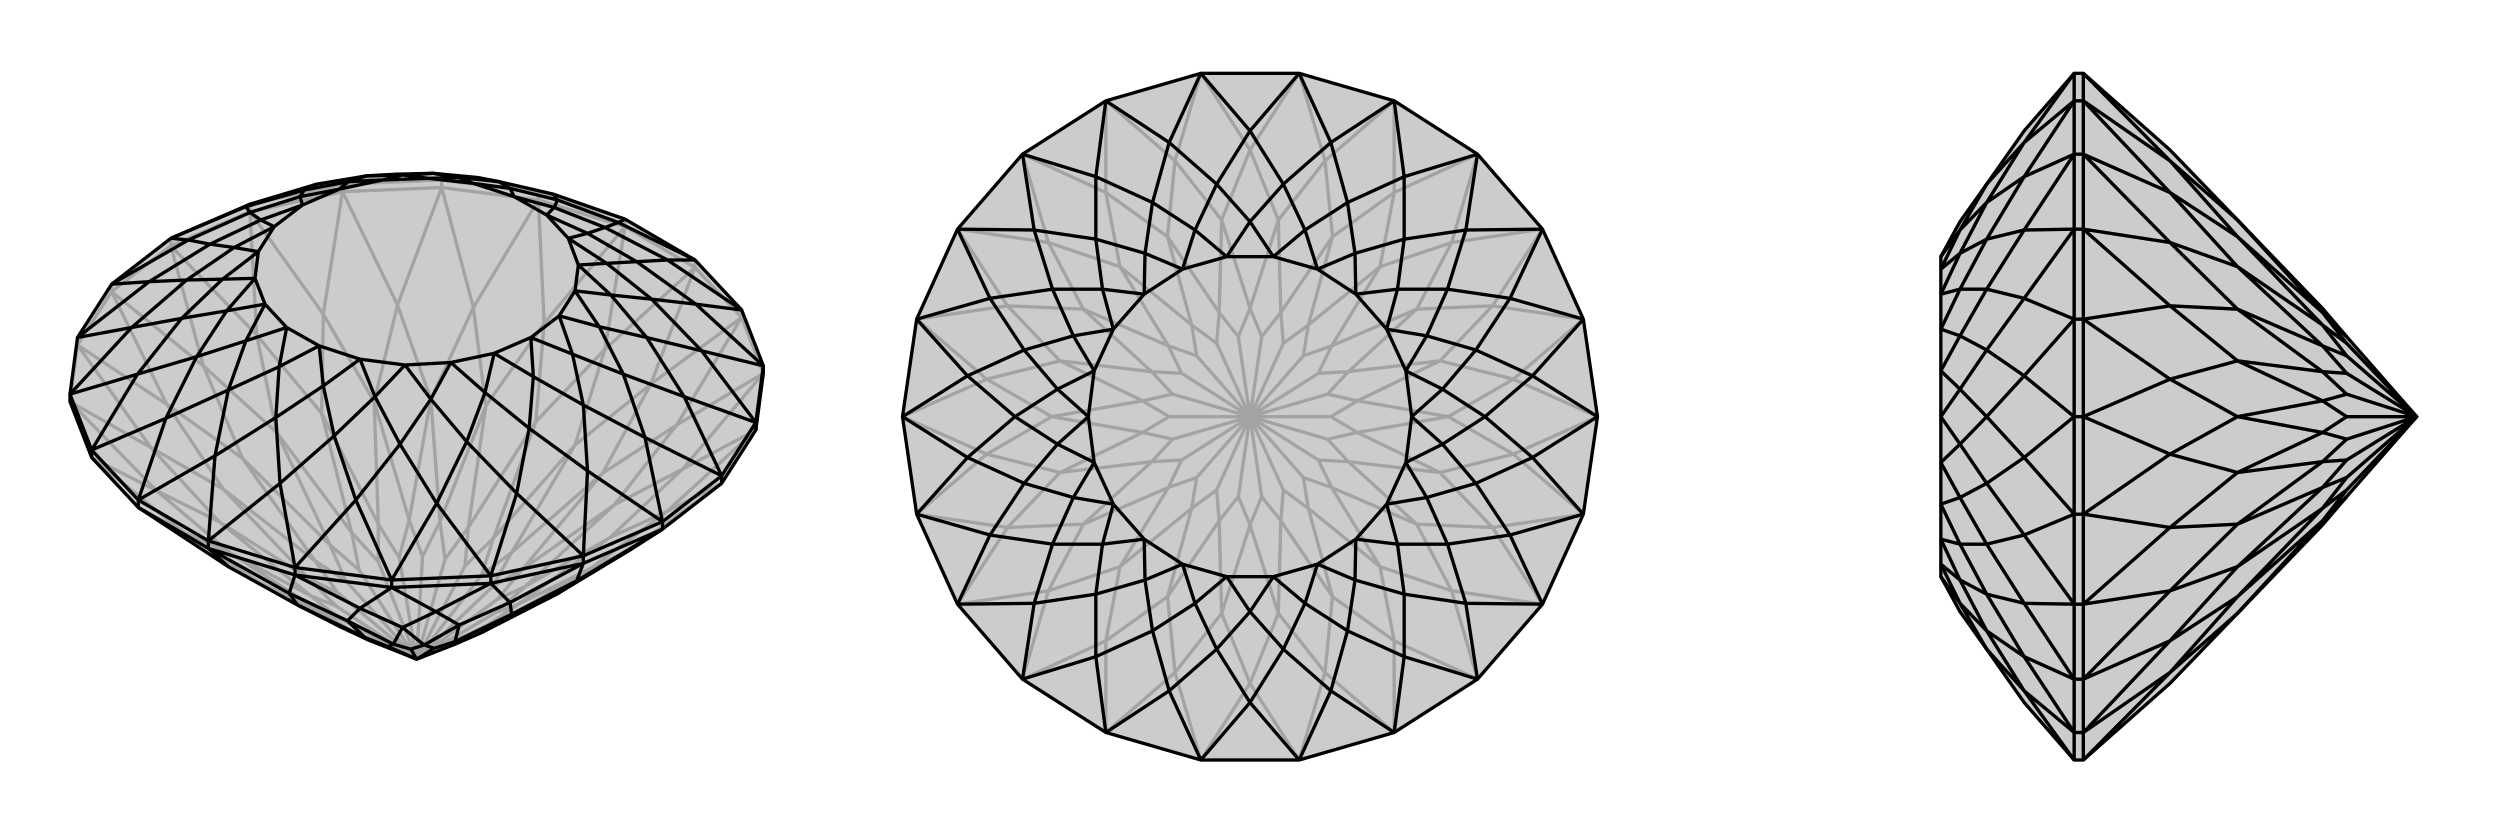
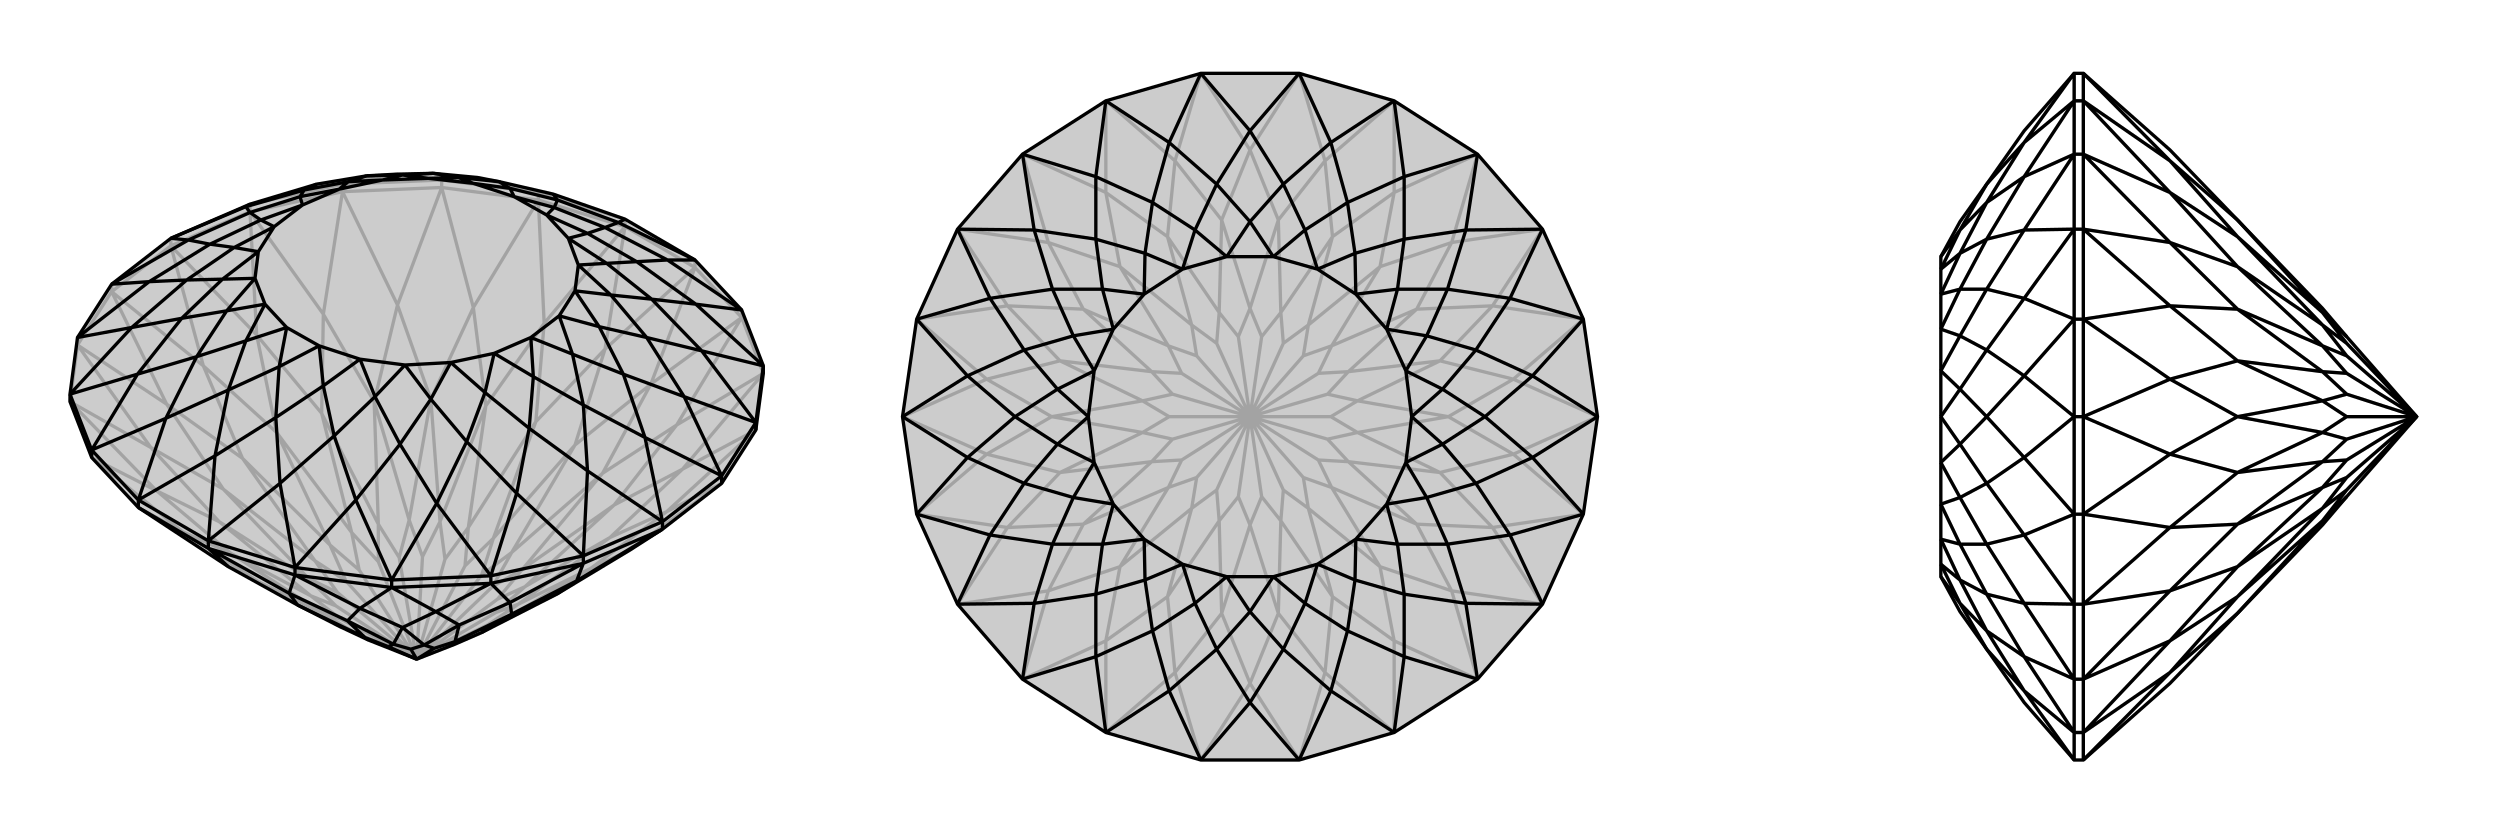
<svg xmlns="http://www.w3.org/2000/svg" viewBox="0 0 3000 1000">
  <g stroke="currentColor" stroke-width="4" fill="none" transform="translate(0 -35)">
    <path fill="currentColor" stroke="none" fill-opacity=".2" d="M866,615L907,551L916,483L916,474L890,407L834,347L750,298L664,268L599,253L573,248L520,243L476,244L440,246L380,256L300,280L205,321L134,376L93,440L84,508L84,517L110,584L166,644L274,715L357,761L408,787L442,803L500,826L546,808L578,794L668,748L756,695L795,670z" />
    <path stroke-opacity=".2" d="M890,416L890,407M834,356L834,347M750,307L750,298M646,275L646,266M530,260L530,251M411,265L411,256M300,289L300,280M205,330L205,321M134,385L134,376M93,449L93,440M916,483L890,416M890,416L834,356M834,356L750,307M750,307L646,275M646,275L530,260M530,260L411,265M411,265L300,289M300,289L205,330M205,330L134,385M134,385L93,449M93,449L84,517M866,615L756,695M866,615L800,649M907,551L800,649M907,551L819,598M916,483L819,598M916,483L812,545M890,416L812,545M890,416L781,496M834,356L781,496M834,356L726,454M750,307L726,454M750,307L653,423M646,275L653,423M646,275L568,404M530,260L568,404M530,260L477,401M411,265L477,401M411,265L388,412M300,289L388,412M300,289L308,437M205,330L308,437M205,330L244,474M134,385L244,474M134,385L200,520M93,449L200,520M93,449L181,572M84,517L181,572M84,517L188,624M110,584L188,624M110,584L219,673M166,644L219,673M274,715L310,733M756,695L709,717M800,649L709,717M800,649L732,680M819,598L732,680M819,598L737,641M812,545L737,641M812,545L723,603M781,496L723,603M781,496L690,569M726,454L690,569M726,454L643,541M653,423L643,541M653,423L583,522M568,404L583,522M568,404L517,514M477,401L517,514M477,401L449,517M388,412L449,517M388,412L386,531M308,437L386,531M308,437L332,554M244,474L332,554M244,474L291,585M200,520L291,585M200,520L268,622M181,572L268,622M181,572L263,661M188,624L263,661M188,624L277,699M219,673L277,699M219,673L310,733M668,748L604,779M709,717L604,779M709,717L622,760M732,680L622,760M732,680L630,739M737,641L630,739M737,641L627,718M723,603L627,718M723,603L614,698M690,569L614,698M690,569L592,681M643,541L592,681M643,541L562,668M583,522L562,668M583,522L528,661M517,514L528,661M517,514L491,659M449,517L491,659M449,517L454,664M386,531L454,664M386,531L422,674M332,554L422,674M332,554L396,689M291,585L396,689M291,585L378,708M268,622L378,708M268,622L370,729M263,661L370,729M263,661L373,750M277,699L373,750M277,699L386,770M310,733L408,787M310,733L386,770M408,787L422,792M578,794L569,798M604,779L569,798M604,779L585,785M500,826L569,798M622,760L585,785M622,760L595,770M500,826L585,785M630,739L595,770M630,739L597,754M500,826L595,770M627,718L597,754M627,718L591,739M500,826L597,754M614,698L591,739M614,698L578,725M500,826L591,739M592,681L578,725M592,681L558,714M500,826L578,725M562,668L558,714M562,668L534,706M500,826L558,714M528,661L534,706M528,661L507,703M500,826L534,706M491,659L507,703M491,659L479,704M500,826L507,703M454,664L479,704M454,664L454,709M500,826L479,704M422,674L454,709M422,674L431,719M500,826L454,709M396,689L431,719M396,689L415,732M500,826L431,719M378,708L415,732M378,708L405,746M500,826L415,732M370,729L405,746M370,729L403,762M500,826L405,746M373,750L403,762M373,750L409,778M500,826L403,762M386,770L409,778M386,770L422,792M500,826L422,792M500,826L409,778M300,280L411,256M411,256L530,251M530,251L646,266M750,298L646,266M411,256L380,256M411,256L476,244M530,251L476,244M530,251L573,248M646,266L573,248M646,266L664,268" />
    <path d="M866,615L907,551L916,483L916,474L890,407L834,347L750,298L664,268L599,253L573,248L520,243L476,244L440,246L380,256L300,280L205,321L134,376L93,440L84,508L84,517L110,584L166,644L274,715L357,761L408,787L442,803L500,826L546,808L578,794L668,748L756,695L795,670z" />
    <path d="M250,693L250,684M354,725L354,716M470,740L470,731M589,735L589,726M700,711L700,702M795,670L795,661M866,615L866,606M907,551L907,542M166,644L166,635M110,584L110,575M250,693L166,644M250,693L354,725M354,725L470,740M470,740L589,735M589,735L700,711M700,711L795,670M250,693L274,715M250,693L347,747M354,725L347,747M354,725L432,765M470,740L432,765M470,740L523,769M589,735L523,769M589,735L612,758M700,711L612,758M700,711L692,732M795,670L692,732M347,747L357,761M347,747L417,780M432,765L417,780M432,765L483,788M523,769L483,788M523,769L551,785M612,758L551,785M612,758L614,772M692,732L614,772M692,732L668,748M357,761L438,800M417,780L438,800M417,780L472,808M483,788L472,808M483,788L509,809M551,785L509,809M551,785L546,805M614,772L546,805M614,772L578,794M438,800L442,803M438,800L466,811M472,808L466,811M472,808L493,814M466,811L500,826M509,809L493,814M509,809L521,813M493,814L500,826M546,805L521,813M546,805L546,808M521,813L500,826M916,474L907,542M907,542L866,606M866,606L795,661M700,702L795,661M700,702L589,726M589,726L470,731M470,731L354,716M354,716L250,684M250,684L166,635M166,635L110,575M110,575L84,508M834,347L742,302M834,347L801,347M890,407L801,347M890,407L835,400M916,474L835,400M916,474L842,456M907,542L842,456M907,542L821,511M866,606L821,511M866,606L774,560M795,661L774,560M795,661L705,600M700,702L705,600M700,702L620,627M589,726L620,627M589,726L524,639M470,731L524,639M470,731L427,635M354,716L427,635M354,716L336,615M250,684L336,615M250,684L258,582M166,635L258,582M166,635L199,537M110,575L199,537M110,575L165,484M84,508L165,484M84,508L158,428M93,440L158,428M93,440L179,373M134,376L179,373M134,376L226,323M205,321L226,323M205,321L295,283M300,280L295,283M750,298L742,302M742,302L726,308M742,302L669,275M801,347L726,308M801,347L764,349M835,400L764,349M835,400L782,394M842,456L782,394M842,456L776,440M821,511L776,440M821,511L748,484M774,560L748,484M774,560L700,521M705,600L700,521M705,600L635,549M620,627L635,549M620,627L560,565M524,639L560,565M524,639L480,568M427,635L480,568M427,635L401,558M336,615L401,558M336,615L331,536M258,582L331,536M258,582L274,503M199,537L274,503M199,537L236,463M165,484L236,463M165,484L218,417M158,428L218,417M158,428L224,371M179,373L224,371M179,373L252,328M226,323L252,328M226,323L300,290M295,283L300,290M295,283L365,263M380,256L365,263M664,268L669,275M726,308L665,284M726,308L705,315M764,349L705,315M764,349L728,351M782,394L728,351M782,394L733,389M776,440L733,389M776,440L719,427M748,484L719,427M748,484L687,460M700,521L687,460M700,521L640,487M635,549L640,487M635,549L582,506M560,565L582,506M560,565L517,514M480,568L517,514M480,568L450,511M401,558L450,511M401,558L388,498M331,536L388,498M331,536L335,475M274,503L335,475M274,503L295,444M236,463L295,444M236,463L272,408M218,417L272,408M218,417L267,370M224,371L267,370M224,371L281,332M252,328L281,332M252,328L313,299M300,290L313,299M300,290L360,271M365,263L360,271M365,263L418,253M440,246L418,253M440,246L483,245M520,243L483,245M520,243L550,248M599,253L550,248M599,253L612,261M669,275L665,284M669,275L612,261M665,284L656,293M665,284L617,271M705,315L656,293M705,315L682,321M728,351L682,321M728,351L694,353M733,389L694,353M733,389L690,384M719,427L690,384M719,427L671,414M687,460L671,414M687,460L637,440M640,487L637,440M640,487L593,459M582,506L593,459M582,506L541,470M517,514L541,470M517,514L486,473M450,511L486,473M450,511L432,466M388,498L432,466M388,498L383,450M335,475L383,450M335,475L344,428M295,444L344,428M295,444L318,400M272,408L318,400M272,408L306,369M267,370L306,369M267,370L310,337M281,332L310,337M281,332L329,307M313,299L329,307M313,299L363,281M360,271L363,281M360,271L407,262M418,253L407,262M418,253L459,251M483,245L459,251M483,245L514,249M550,248L514,249M550,248L568,255M612,261L568,255M612,261L617,271M656,293L617,271M656,293L682,321M682,321L694,353M694,353L690,384M690,384L671,414M671,414L637,440M637,440L593,459M593,459L541,470M541,470L486,473M486,473L432,466M432,466L383,450M383,450L344,428M344,428L318,400M318,400L306,369M306,369L310,337M310,337L329,307M329,307L363,281M363,281L407,262M407,262L459,251M459,251L514,249M514,249L568,255M617,271L568,255" />
  </g>
  <g stroke="currentColor" stroke-width="4" fill="none" transform="translate(1000 0)">
    <path fill="currentColor" stroke="none" fill-opacity=".2" d="M441,88L327,121L227,185L149,275L100,383L83,500L100,617L149,725L227,815L327,879L441,912L559,912L673,879L773,815L851,725L900,617L917,500L900,383L851,275L773,185L673,121L559,88z" />
    <path stroke-opacity=".2" d="M559,912L500,820M559,912L590,807M673,879L590,807M673,879L673,769M773,815L673,769M773,815L742,709M851,725L742,709M851,725L791,633M900,617L791,633M900,617L816,545M917,500L816,545M917,500L816,455M900,383L816,455M900,383L791,367M851,275L791,367M851,275L742,291M773,185L742,291M773,185L673,231M673,121L673,231M673,121L590,193M559,88L590,193M559,88L500,180M441,88L500,180M441,88L410,193M327,121L410,193M327,121L327,231M227,185L327,231M227,185L258,291M149,275L258,291M149,275L209,367M100,383L209,367M100,383L184,455M83,500L184,455M83,500L184,545M100,617L184,545M100,617L209,633M149,725L209,633M149,725L258,709M227,815L258,709M227,815L327,769M327,879L327,769M327,879L410,807M441,912L500,820M441,912L410,807M500,820L534,736M500,820L466,736M590,807L534,736M590,807L599,716M673,769L599,716M673,769L656,680M742,709L656,680M742,709L700,629M791,633L700,629M791,633L728,567M816,545L728,567M816,545L738,500M816,455L738,500M816,455L728,433M791,367L728,433M791,367L700,371M742,291L700,371M742,291L656,320M673,231L656,320M673,231L599,284M590,193L599,284M590,193L534,264M500,180L534,264M500,180L466,264M410,193L466,264M410,193L401,284M327,231L401,284M327,231L344,320M258,291L344,320M258,291L300,371M209,367L300,371M209,367L272,433M184,455L272,433M184,455L262,500M184,545L262,500M184,545L272,567M209,633L272,567M209,633L300,629M258,709L300,629M258,709L344,680M327,769L344,680M327,769L401,716M410,807L401,716M410,807L466,736M534,736L500,630M534,736L537,625M599,716L537,625M599,716L570,610M656,680L570,610M656,680L598,585M700,629L598,585M700,629L618,554M728,567L618,554M728,567L629,519M738,500L629,519M738,500L629,481M728,433L629,481M728,433L618,446M700,371L618,446M700,371L598,415M656,320L598,415M656,320L570,390M599,284L570,390M599,284L537,375M534,264L537,375M534,264L500,370M466,264L500,370M466,264L463,375M401,284L463,375M401,284L430,390M344,320L430,390M344,320L402,415M300,371L402,415M300,371L382,446M272,433L382,446M272,433L371,481M262,500L371,481M262,500L371,519M272,567L371,519M272,567L382,554M300,629L382,554M300,629L402,585M344,680L402,585M344,680L430,610M401,716L430,610M401,716L463,625M466,736L500,630M466,736L463,625M500,630L514,596M500,630L486,596M537,625L514,596M537,625L540,588M514,596L500,500M570,610L540,588M570,610L564,573M540,588L500,500M598,585L564,573M598,585L582,552M564,573L500,500M618,554L582,552M618,554L593,527M582,552L500,500M629,519L593,527M629,519L597,500M500,500L593,527M629,481L597,500M629,481L593,473M500,500L597,500M618,446L593,473M618,446L582,448M500,500L593,473M598,415L582,448M598,415L564,427M500,500L582,448M570,390L564,427M570,390L540,412M500,500L564,427M537,375L540,412M537,375L514,404M500,500L540,412M500,370L514,404M500,370L486,404M500,500L514,404M463,375L486,404M463,375L460,412M500,500L486,404M430,390L460,412M430,390L436,427M500,500L460,412M402,415L436,427M402,415L418,448M500,500L436,427M382,446L418,448M382,446L407,473M500,500L418,448M371,481L407,473M371,481L403,500M500,500L407,473M371,519L403,500M371,519L407,527M500,500L403,500M382,554L407,527M382,554L418,552M500,500L407,527M402,585L418,552M402,585L436,573M500,500L418,552M430,610L436,573M430,610L460,588M500,500L436,573M463,625L460,588M463,625L486,596M500,500L486,596M500,500L460,588" />
    <path d="M441,88L327,121L227,185L149,275L100,383L83,500L100,617L149,725L227,815L327,879L441,912L559,912L673,879L773,815L851,725L900,617L917,500L900,383L851,275L773,185L673,121L559,88z" />
    <path d="M559,88L500,157M559,88L597,171M673,121L597,171M673,121L685,212M773,185L685,212M773,185L759,276M851,275L759,276M851,275L812,358M900,383L812,358M900,383L839,451M917,500L839,451M917,500L839,549M900,617L839,549M900,617L812,642M851,725L812,642M851,725L759,724M773,815L759,724M773,815L685,788M673,879L685,788M673,879L597,829M559,912L597,829M559,912L500,843M441,912L500,843M441,912L403,829M327,879L403,829M327,879L315,788M227,815L315,788M227,815L241,724M149,725L241,724M149,725L188,642M100,617L188,642M100,617L161,549M83,500L161,549M83,500L161,451M100,383L161,451M100,383L188,358M149,275L188,358M149,275L241,276M227,185L241,276M227,185L315,212M327,121L315,212M327,121L403,171M441,88L500,157M441,88L403,171M500,157L540,221M500,157L460,221M597,171L540,221M597,171L617,243M685,212L617,243M685,212L685,287M759,276L685,287M759,276L737,347M812,358L737,347M812,358L771,420M839,451L771,420M839,451L782,500M839,549L782,500M839,549L771,580M812,642L771,580M812,642L737,653M759,724L737,653M759,724L685,713M685,788L685,713M685,788L617,757M597,829L617,757M597,829L540,779M500,843L540,779M500,843L460,779M403,829L460,779M403,829L383,757M315,788L383,757M315,788L315,713M241,724L315,713M241,724L263,653M188,642L263,653M188,642L229,580M161,549L229,580M161,549L218,500M161,451L218,500M161,451L229,420M188,358L229,420M188,358L263,347M241,276L263,347M241,276L315,287M315,212L315,287M315,212L383,243M403,171L383,243M403,171L460,221M540,221L500,266M540,221L566,276M617,243L566,276M617,243L626,304M685,287L626,304M685,287L677,347M737,347L677,347M737,347L712,403M771,420L712,403M771,420L731,467M782,500L731,467M782,500L731,533M771,580L731,533M771,580L712,597M737,653L712,597M737,653L677,653M685,713L677,653M685,713L626,696M617,757L626,696M617,757L566,724M540,779L566,724M540,779L500,734M460,779L500,734M460,779L434,724M383,757L434,724M383,757L374,696M315,713L374,696M315,713L323,653M263,653L323,653M263,653L288,597M229,580L288,597M229,580L269,533M218,500L269,533M218,500L269,467M229,420L269,467M229,420L288,403M263,347L288,403M263,347L323,347M315,287L323,347M315,287L374,304M383,243L374,304M383,243L434,276M460,221L500,266M460,221L434,276M500,266L528,308M500,266L472,308M566,276L528,308M566,276L581,323M626,304L581,323M626,304L627,353M677,347L627,353M677,347L664,395M712,403L664,395M712,403L687,445M731,467L687,445M731,467L694,500M731,533L694,500M731,533L687,555M712,597L687,555M712,597L664,605M677,653L664,605M677,653L627,647M626,696L627,647M626,696L581,677M566,724L581,677M566,724L528,692M500,734L528,692M500,734L472,692M434,724L472,692M434,724L419,677M374,696L419,677M374,696L373,647M323,653L373,647M323,653L336,605M288,597L336,605M288,597L313,555M269,533L313,555M269,533L306,500M269,467L306,500M269,467L313,445M288,403L313,445M288,403L336,395M323,347L336,395M323,347L373,353M374,304L373,353M374,304L419,323M434,276L419,323M434,276L472,308M528,308L472,308M528,308L581,323M581,323L627,353M627,353L664,395M664,395L687,445M687,445L694,500M694,500L687,555M687,555L664,605M664,605L627,647M627,647L581,677M581,677L528,692M528,692L472,692M472,692L419,677M419,677L373,647M373,647L336,605M336,605L313,555M313,555L306,500M306,500L313,445M313,445L336,395M336,395L373,353M373,353L419,323M472,308L419,323" />
  </g>
  <g stroke="currentColor" stroke-width="4" fill="none" transform="translate(2000 0)">
-     <path fill="currentColor" stroke="none" fill-opacity=".2" d="M604,820L685,736L787,630L816,596L900,500L816,404L787,370L685,264L604,180L500,88L489,88L429,157L384,221L352,266L329,308L329,323L329,353L329,395L329,445L329,500L329,555L329,605L329,647L329,677L329,692L352,734L384,779L429,843L489,912L500,912z" />
    <path stroke-opacity=".2" d="M500,121L489,121M500,185L489,185M500,275L489,275M500,383L489,383M500,500L489,500M500,617L489,617M500,725L489,725M500,815L489,815M500,879L489,879M500,88L500,121M500,121L500,185M500,185L500,275M500,275L500,383M500,383L500,500M500,500L500,617M500,617L500,725M500,725L500,815M500,815L500,879M500,912L500,879M500,88L604,193M500,121L604,193M500,121L604,231M500,185L604,231M500,185L604,291M500,275L604,291M500,275L604,367M500,383L604,367M500,383L604,455M500,500L604,455M500,500L604,545M500,617L604,545M500,617L604,633M500,725L604,633M500,725L604,709M500,815L604,709M500,815L604,769M500,879L604,769M500,879L604,807M500,912L604,807M604,193L685,264M604,193L685,284M604,231L685,284M604,231L685,320M604,291L685,320M604,291L685,371M604,367L685,371M604,367L685,433M604,455L685,433M604,455L685,500M604,545L685,500M604,545L685,567M604,633L685,567M604,633L685,629M604,709L685,629M604,709L685,680M604,769L685,680M604,769L685,716M604,807L685,716M604,807L685,736M685,264L787,375M685,284L787,375M685,284L787,390M685,320L787,390M685,320L787,415M685,371L787,415M685,371L787,446M685,433L787,446M685,433L787,481M685,500L787,481M685,500L787,519M685,567L787,519M685,567L787,554M685,629L787,554M685,629L787,585M685,680L787,585M685,680L787,610M685,716L787,610M685,716L787,625M685,736L787,625M787,375L816,404M787,375L816,412M787,390L816,412M787,390L816,427M900,500L816,412M787,415L816,427M787,415L816,448M900,500L816,427M787,446L816,448M787,446L816,473M900,500L816,448M787,481L816,473M787,481L816,500M900,500L816,473M787,519L816,500M787,519L816,527M900,500L816,500M787,554L816,527M787,554L816,552M900,500L816,527M787,585L816,552M787,585L816,573M900,500L816,552M787,610L816,573M787,610L816,588M900,500L816,573M787,625L816,588M787,625L816,596M900,500L816,588M489,912L489,879M489,879L489,815M489,815L489,725M489,725L489,617M489,617L489,500M489,383L489,500M489,383L489,275M489,275L489,185M489,185L489,121M489,88L489,121M489,912L429,829M489,879L429,829M489,879L429,788M489,815L429,788M489,815L429,724M489,725L429,724M489,725L429,642M489,617L429,642M489,617L429,549M489,500L429,549M489,500L429,451M489,383L429,451M489,383L429,358M489,275L429,358M489,275L429,276M489,185L429,276M489,185L429,212M489,121L429,212M489,121L429,171M489,88L429,171M429,829L384,779M429,829L384,757M429,788L384,757M429,788L384,713M429,724L384,713M429,724L384,653M429,642L384,653M429,642L384,580M429,549L384,580M429,549L384,500M429,451L384,500M429,451L384,420M429,358L384,420M429,358L384,347M429,276L384,347M429,276L384,287M429,212L384,287M429,212L384,243M429,171L384,243M429,171L384,221M384,779L352,724M384,757L352,724M384,757L352,696M384,713L352,696M384,713L352,653M384,653L352,653M384,653L352,597M384,580L352,597M384,580L352,533M384,500L352,533M384,500L352,467M384,420L352,467M384,420L352,403M384,347L352,403M384,347L352,347M384,287L352,347M384,287L352,304M384,243L352,304M384,243L352,276M384,221L352,276M352,724L329,692M352,724L329,677M352,696L329,677M352,696L329,647M352,653L329,647M352,653L329,605M352,597L329,605M352,597L329,555M352,533L329,555M352,533L329,500M352,467L329,500M352,467L329,445M352,403L329,445M352,403L329,395M352,347L329,395M352,347L329,353M352,304L329,353M352,304L329,323M352,276L329,323M352,276L329,308" />
    <path d="M604,820L685,736L787,630L816,596L900,500L816,404L787,370L685,264L604,180L500,88L489,88L429,157L384,221L352,266L329,308L329,323L329,353L329,395L329,445L329,500L329,555L329,605L329,647L329,677L329,692L352,734L384,779L429,843L489,912L500,912z" />
    <path d="M500,879L489,879M500,815L489,815M500,725L489,725M500,617L489,617M500,500L489,500M500,383L489,383M500,275L489,275M500,185L489,185M500,121L489,121M500,912L500,879M500,879L500,815M500,815L500,725M500,725L500,617M500,617L500,500M500,500L500,383M500,383L500,275M500,275L500,185M500,185L500,121M500,121L500,88M500,912L604,807M500,879L604,807M500,879L604,769M500,815L604,769M500,815L604,709M500,725L604,709M500,725L604,633M500,617L604,633M500,617L604,545M500,500L604,545M500,500L604,455M500,383L604,455M500,383L604,367M500,275L604,367M500,275L604,291M500,185L604,291M500,185L604,231M500,121L604,231M500,121L604,193M500,88L604,193M604,807L685,736M604,807L685,716M604,769L685,716M604,769L685,680M604,709L685,680M604,709L685,629M604,633L685,629M604,633L685,567M604,545L685,567M604,545L685,500M604,455L685,500M604,455L685,433M604,367L685,433M604,367L685,371M604,291L685,371M604,291L685,320M604,231L685,320M604,231L685,284M604,193L685,284M604,193L685,264M685,736L787,625M685,716L787,625M685,716L787,610M685,680L787,610M685,680L787,585M685,629L787,585M685,629L787,554M685,567L787,554M685,567L787,519M685,500L787,519M685,500L787,481M685,433L787,481M685,433L787,446M685,371L787,446M685,371L787,415M685,320L787,415M685,320L787,390M685,284L787,390M685,284L787,375M685,264L787,375M787,625L816,596M787,625L816,588M787,610L816,588M787,610L816,573M816,588L900,500M787,585L816,573M787,585L816,552M816,573L900,500M787,554L816,552M787,554L816,527M816,552L900,500M787,519L816,527M787,519L816,500M900,500L816,527M787,481L816,500M787,481L816,473M900,500L816,500M787,446L816,473M787,446L816,448M900,500L816,473M787,415L816,448M787,415L816,427M900,500L816,448M787,390L816,427M787,390L816,412M900,500L816,427M787,375L816,412M787,375L816,404M900,500L816,412M489,88L489,121M489,121L489,185M489,185L489,275M489,275L489,383M489,383L489,500M489,617L489,500M489,617L489,725M489,725L489,815M489,815L489,879M489,879L489,912M489,88L429,171M489,121L429,171M489,121L429,212M489,185L429,212M489,185L429,276M489,275L429,276M489,275L429,358M489,383L429,358M489,383L429,451M489,500L429,451M489,500L429,549M489,617L429,549M489,617L429,642M489,725L429,642M489,725L429,724M489,815L429,724M489,815L429,788M489,879L429,788M489,879L429,829M489,912L429,829M429,171L384,221M429,171L384,243M429,212L384,243M429,212L384,287M429,276L384,287M429,276L384,347M429,358L384,347M429,358L384,420M429,451L384,420M429,451L384,500M429,549L384,500M429,549L384,580M429,642L384,580M429,642L384,653M429,724L384,653M429,724L384,713M429,788L384,713M429,788L384,757M429,829L384,757M429,829L384,779M384,221L352,276M384,243L352,276M384,243L352,304M384,287L352,304M384,287L352,347M384,347L352,347M384,347L352,403M384,420L352,403M384,420L352,467M384,500L352,467M384,500L352,533M384,580L352,533M384,580L352,597M384,653L352,597M384,653L352,653M384,713L352,653M384,713L352,696M384,757L352,696M384,757L352,724M384,779L352,724M352,276L329,308M352,276L329,323M352,304L329,323M352,304L329,353M352,347L329,353M352,347L329,395M352,403L329,395M352,403L329,445M352,467L329,445M352,467L329,500M352,533L329,500M352,533L329,555M352,597L329,555M352,597L329,605M352,653L329,605M352,653L329,647M352,696L329,647M352,696L329,677M352,724L329,677M352,724L329,692" />
  </g>
</svg>